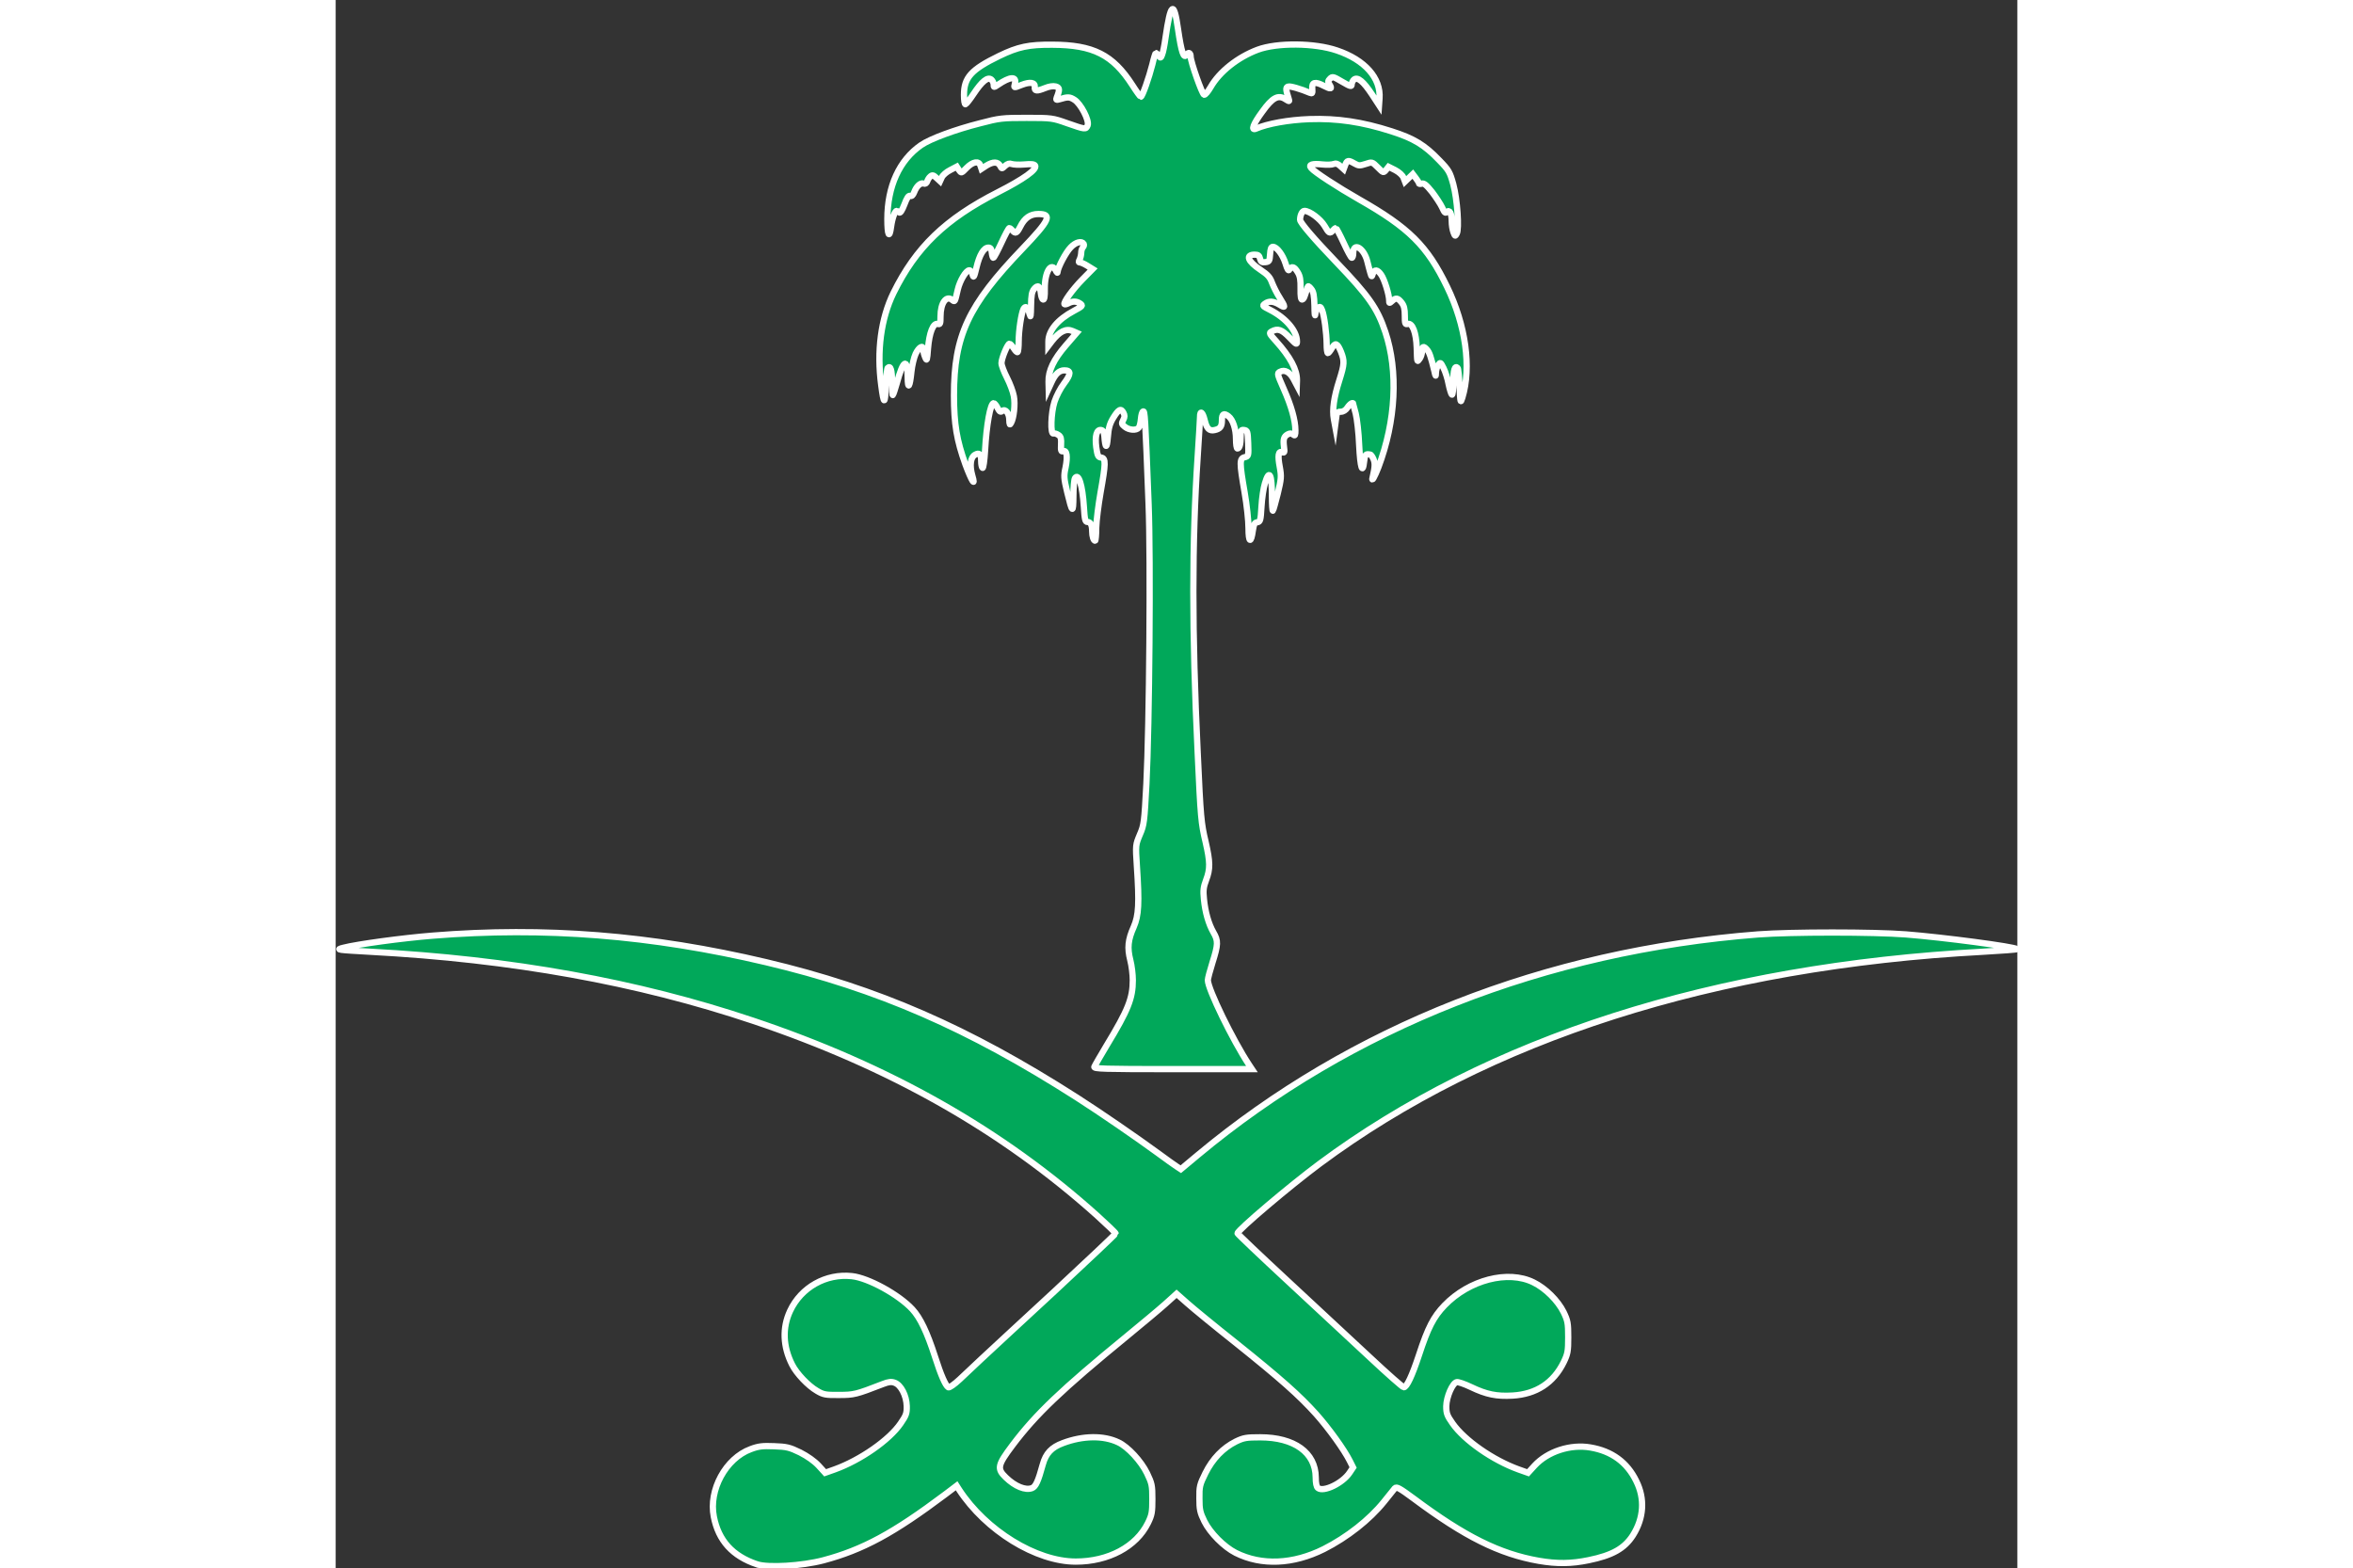
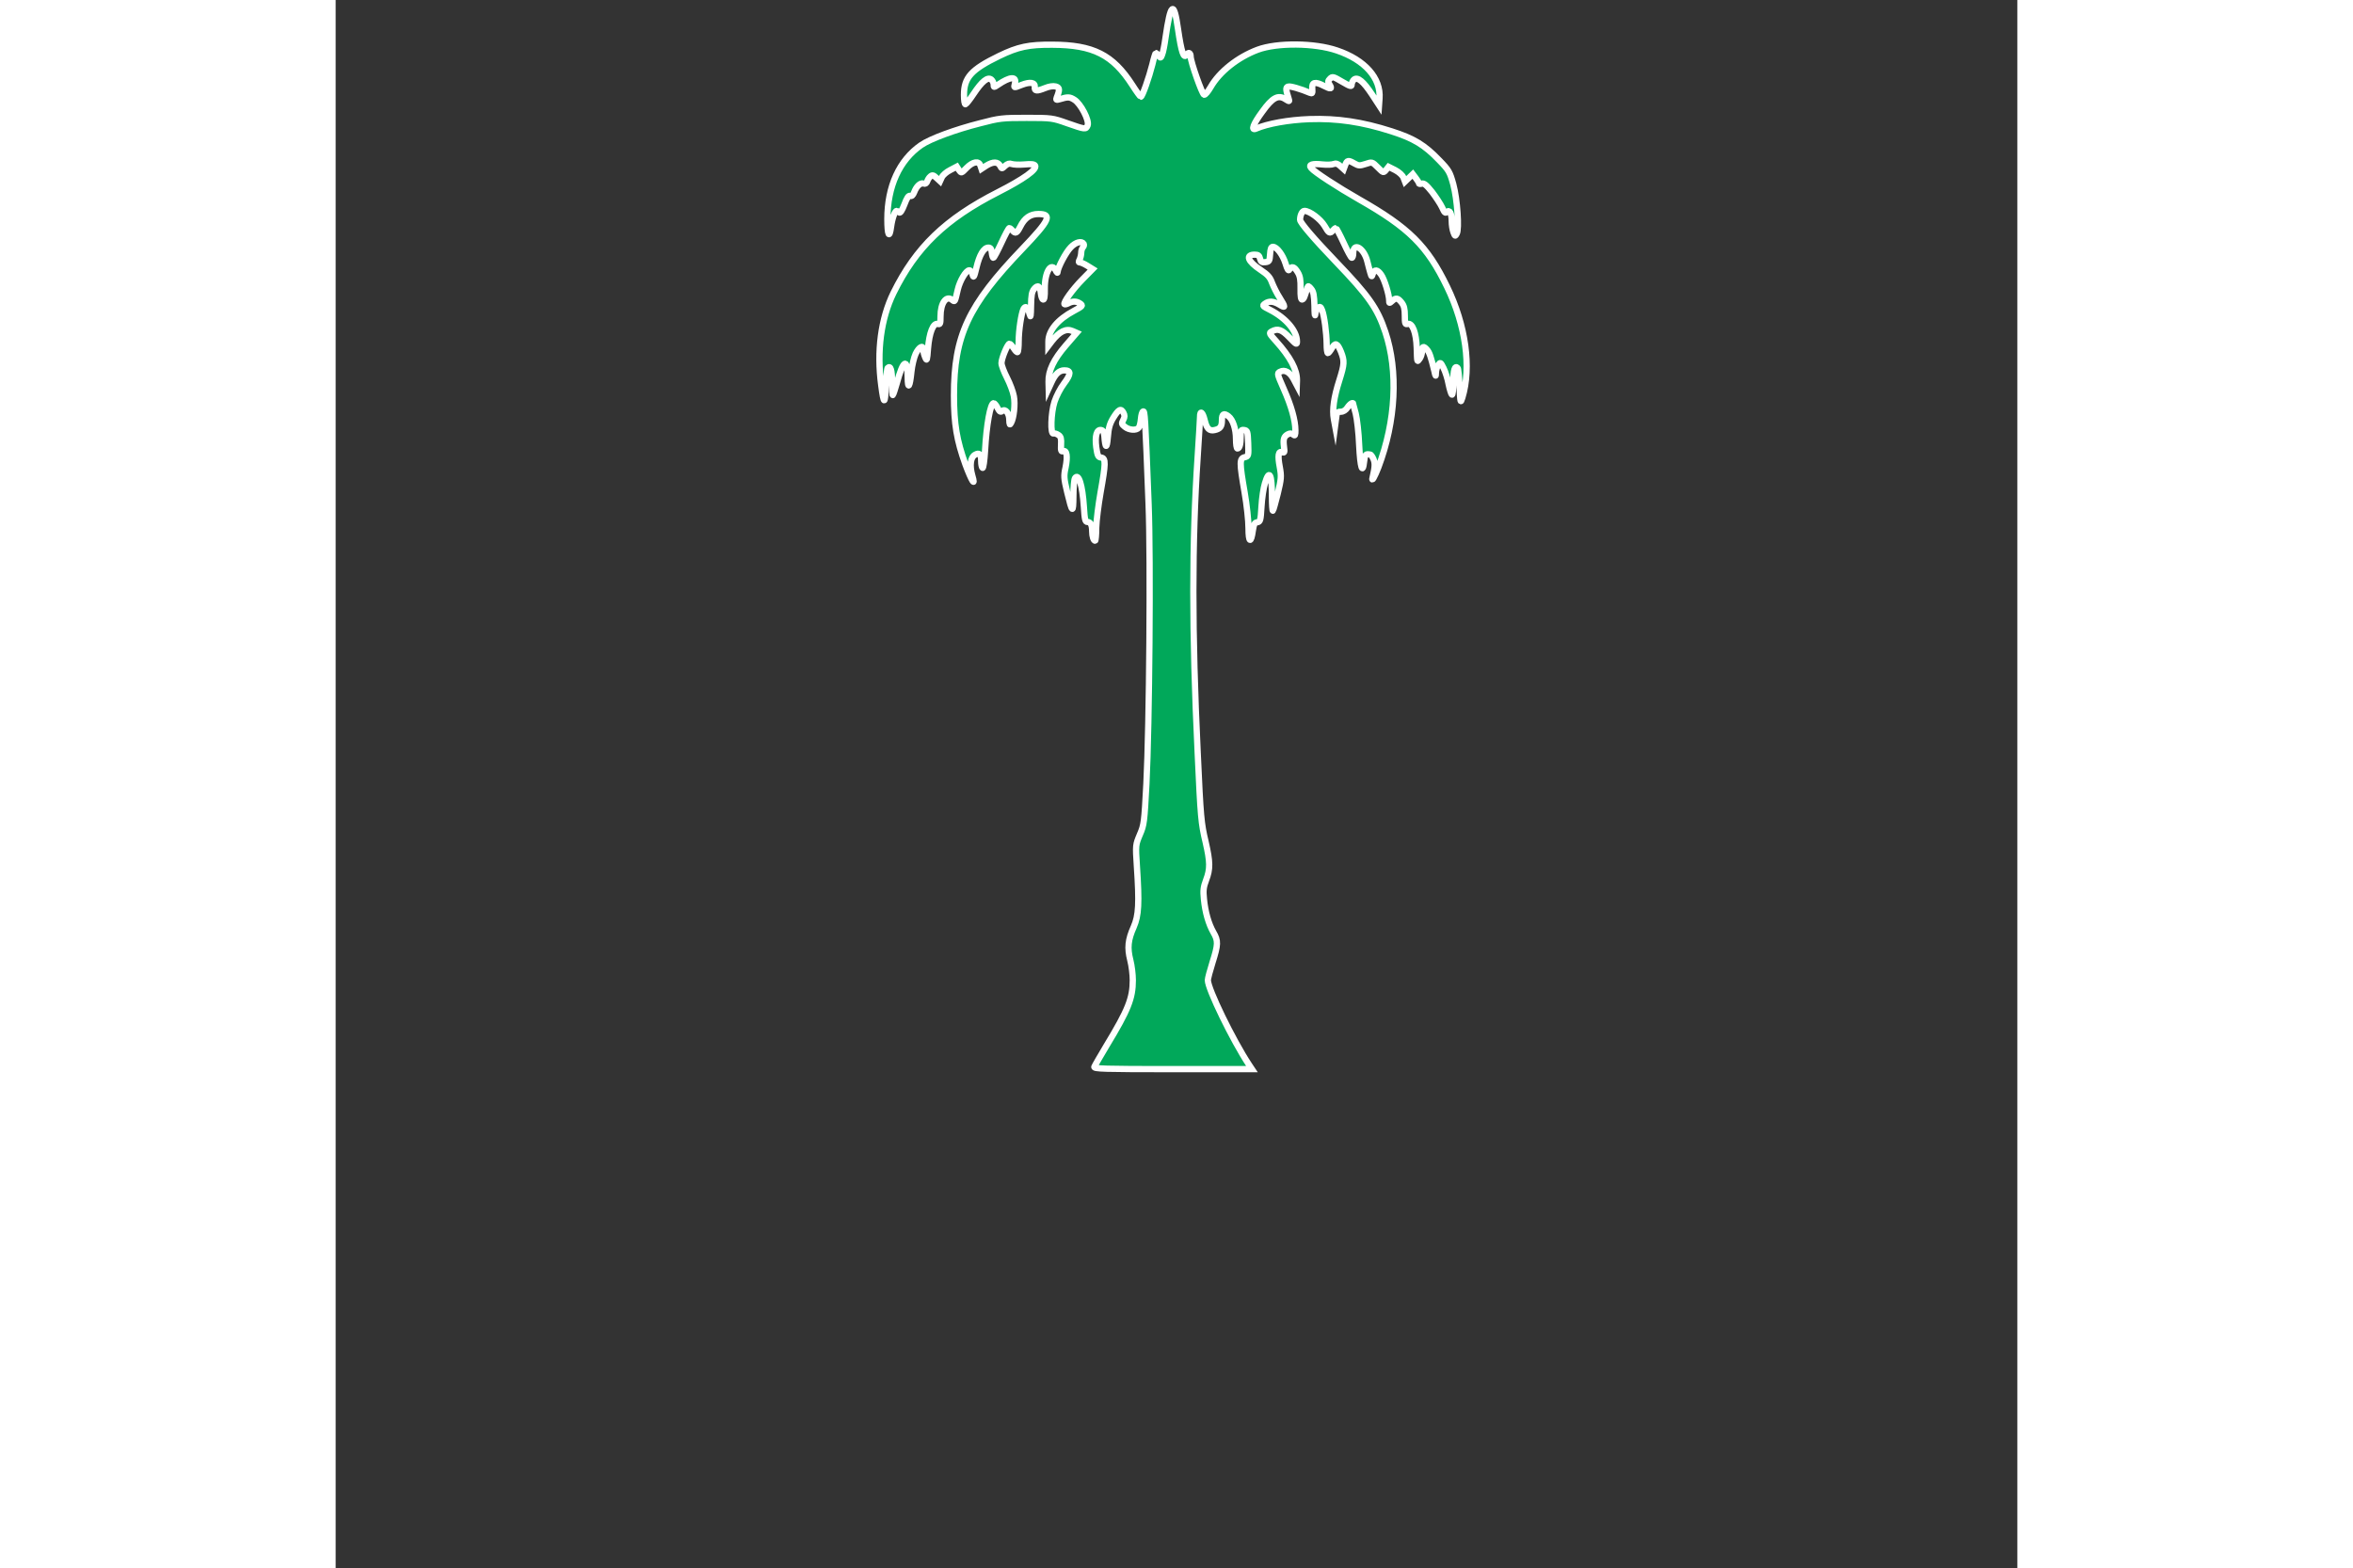
<svg xmlns="http://www.w3.org/2000/svg" height="1666" viewBox="262.1 30.1 1075.7 1003" width="2500">
  <rect x="262.1" y="30.1" width="1075.7" height="1003" fill="#333333" stroke="none" />
  <g fill="#01a85a" stroke="#fff" stroke-miterlimit="10" stroke-width="4">
-     <path d="m531.5 1030.7c-15.6-5.3-24.5-15.1-27.5-30.4-3.4-17.1 7.6-37.3 23.5-43.2 5-1.9 7.6-2.2 15.1-1.9 8 .3 9.8.7 16.6 4 4.7 2.4 9.1 5.5 11.8 8.4l4.2 4.6 6.2-2.2c16.3-5.9 34.8-18.7 42.1-29.4 3.5-5.1 4-6.4 3.9-11.1-.2-6.7-3.7-13.5-7.7-14.9-2.1-.8-3.9-.6-7.5.8-17.3 6.7-18.5 7-28.2 7-8.5.1-10-.2-14-2.6-5.6-3.2-13.1-11.1-15.9-16.7-5.9-11.6-6.4-23.6-1.3-34.5 7-15 22.9-24 39.5-22.2 10.5 1.1 30 11.8 38.7 21.2 5 5.4 9.4 14.6 14.5 30.4 3.8 11.9 6.7 18.4 8.5 19.5.6.4 3.9-1.9 7.3-5.1s9.6-9 13.7-12.9c4.1-3.8 25.2-23.4 46.8-43.3 21.5-20 39.2-36.7 39.2-37.1s-5.3-5.5-11.7-11.3c-61-54.8-133.1-95.6-220.3-124.8-73.9-24.8-154.4-39.3-244.8-44.1-21.3-1.2-22.1-1.3-17.4-2.5 8.8-2.3 38.4-6.3 57.3-7.8 71.6-5.8 139.7-.4 213.4 17 71.4 16.9 129.1 42 198.8 86.6 15.3 9.8 38.4 25.7 52.2 35.8 5 3.7 10.2 7.4 11.6 8.3l2.6 1.7 10.9-9.1c98-81.7 222.3-130.6 358.4-141.1 21.1-1.6 73.8-1.6 94.5 0 24 1.9 69.5 7.9 71 9.4.3.3-9.5 1-21.8 1.7-171.8 9.2-316.4 55.5-424.2 135.6-19.1 14.2-52.5 42.5-52.5 44.5 0 .4 14.5 14.2 32.2 30.6 17.8 16.5 41.4 38.5 52.6 48.9 11.2 10.5 20.9 19 21.5 19 1.9 0 5.3-7.2 9.7-20.5 5.8-17.7 9.3-24.5 16.4-31.9 15.7-16.3 40.6-22.8 56.9-14.7 7.6 3.7 15.6 11.6 19.3 19.1 2.6 5.4 2.9 7 2.9 16s-.3 10.6-2.9 16c-6.5 13.2-17.6 20.4-32.6 21.3-10.4.6-16.8-.7-26.8-5.5-4-1.9-8.1-3.3-9-3.1-2.7.5-6.6 9.4-6.7 15.4 0 4.6.5 6 4.1 11.1 7.6 10.8 25.7 23.4 42 29.3l6.2 2.2 4.2-4.6c8.4-9.1 23-13.8 35.7-11.6 13.7 2.3 23.5 9.5 29.3 21.4 5.7 11.4 4.9 23.7-2.1 34.8-5.4 8.4-13.1 12.8-28.3 15.9-11.1 2.3-20.3 2.4-31.9.4-25.1-4.4-47.3-15.4-80-39.8-9.1-6.7-11-7.8-12.1-6.6-.7.8-3.8 4.7-7 8.7-9.2 11.4-23.4 22.6-38.4 30.2-19.6 9.8-39.9 10.7-56.4 2.4-7.5-3.8-16.3-12.7-20-20.1-2.8-5.7-3.2-7.6-3.2-14.7-.1-7.6.2-8.8 3.8-16.1 4.6-9.3 11.3-16.2 19.5-20.3 5-2.4 6.7-2.7 15.6-2.7 21.8 0 35.4 9.8 35.5 25.6 0 3.7.5 6.1 1.4 6.8 3.5 2.9 15.8-3 20.3-9.8l2.2-3.3-2.1-4.2c-3.6-7.2-13.4-20.8-21.5-29.9-10.8-12-22.6-22.5-51.3-45.5-13.5-10.7-27.5-22.2-31.2-25.5l-6.8-6-7.2 6.5c-4 3.6-15.2 12.9-24.8 20.8-41.5 34-58 49.7-72.9 69.5-9.7 12.9-10.1 15.1-4.3 20.7 5.9 5.7 12.5 8.4 16.7 6.8 2.4-.9 4-4.5 6.9-15.1 2-7.2 5.6-11 12.9-13.7 12.7-4.8 26-5 35.4-.5 6.1 2.8 14.6 12 18.4 19.8 3.1 6.5 3.4 7.7 3.4 16.5 0 8.4-.3 10.2-2.8 15.3-7.5 15.2-25.3 24.7-46.2 24.7-25.3 0-57.5-19.8-74.6-46l-1.6-2.5-7.4 5.6c-32.9 24.7-52.6 35.4-77.9 42.1-13.7 3.6-35.4 4.9-42.5 2.5z" />
    <path d="m747.4 712.5c.3-.8 3.9-7 7.9-13.7 13.7-22.6 16.7-30.1 16.7-41.7 0-3.6-.7-9.3-1.6-12.8-2-7.9-1.5-13 2.2-21.3 3.2-7.4 3.6-15 2-39-.9-13.4-.8-13.5 1.9-20 2.7-6.2 2.9-7.9 4.2-32.5 1.9-37.6 2.8-143.7 1.4-179-2.2-57.2-2.4-59.6-3.5-59.2-.6.2-1.2 2.3-1.4 4.8-.2 2.4-.8 4.9-1.4 5.6-1.5 1.9-6.2 1.6-8.9-.6-2.1-1.7-2.2-2.1-1-4.4 1-1.9 1-2.9.1-4.6-1.6-3-3-2.3-6.5 3.3-2.3 3.8-3 6.4-3.5 12.5-.6 7.6-1.6 7.2-2.2-.9-.2-2.4-.8-3.6-2-3.8-2.9-.6-4.1 3.7-3.2 10.9.8 5.6 1.2 6.4 3.2 6.7 3 .4 2.9 3.8-.4 22.2-1.4 8-2.7 18.2-2.8 22.7 0 4.6-.4 8.3-.7 8.3-1 0-1.9-2.8-1.9-6 0-4.1-1-6-3-6-1.4 0-1.8-1.4-2.3-9.7-.9-13.9-3.4-21.9-5.7-18.3-.5.8-1 6-1 11.5-.1 11.5-.7 11-4-2.7-2.1-8.8-2.2-10.3-1-15.7 1.4-6.9.8-11.3-1.6-10.4-1.2.5-1.5-.3-1.3-4.2.2-3.7-.1-5.1-1.6-6.1-1.1-.8-2.5-1.2-3.2-1-2.1.8-1.7-13.1.6-20.3 1.1-3.4 3.8-8.7 6.1-11.7 4.6-6.1 4.6-8.4.2-8.4-3.3 0-5.8 2.3-8.3 7.8l-1.7 3.7-.1-4.2c-.2-7 3.3-14.3 11-23.2l7-8.1-2.5-1.1c-4.2-1.9-8.4.1-13.4 6.5l-2.2 2.9v-2.7c0-7 5.9-14.1 16.2-19.6 5.6-3 6-3.4 4.3-4.6-2.3-1.7-4.9-1.8-7.7-.3-1.1.6-2.2.8-2.5.6-.9-1 5.1-9.4 11.5-15.9l6.5-6.6-3.4-2.1c-1.9-1.2-4-2.1-4.7-2.1-.9 0-1-.5-.2-1.9.5-1.1 1-3 1-4.3s.5-2.9 1.1-3.5.8-1.6.5-2.2c-1.3-2.1-5.2-1.1-8.3 2.2-3.1 3.1-8.2 12.8-8.4 15.7 0 .9-.4.7-1.1-.7-3-6.2-7.2.8-7.1 11.5.1 5-.3 7.2-1.1 6.9-.6-.2-1.2-1.9-1.4-3.8-.5-4.9-1.9-5.9-4.3-3-1.5 1.9-1.9 4-2 11-.1 6.5-.3 7.8-.9 5.3-1.1-4.6-2.5-5.9-3.9-3.5-1.4 2.8-3.1 13.7-3.1 20.9 0 3.3-.3 6.4-.7 6.7-.3.4-1.4-.7-2.4-2.3-1.1-1.7-2.3-3-2.8-3-1.2 0-5.1 9.4-5.1 12.4 0 1.4 1.6 5.6 3.5 9.3s3.9 9 4.4 11.8c1 5.1 0 14.1-1.8 17.2-.8 1.5-1 1.1-1.1-1.9 0-4.3-2.5-7.5-4.5-5.8-1.1.9-1.7.5-3-1.9-.8-1.7-2-3.1-2.5-3.1-2.1 0-4.6 13.9-5.5 30.2-.4 6.6-1.1 11.5-1.6 11.2s-.9-2.3-.9-4.4c0-4.4-1.1-5.6-3.9-4-2.9 1.5-3.6 6.9-1.8 13.2 2.4 8.1-.5 3.5-4.4-7.1-5.5-15.3-7.3-25.6-7.3-44.1 0-38.2 9-57.5 43.8-93.8 17.5-18.3 19.3-22.2 10.2-22.2-5.2 0-8.8 2.5-11.6 8.1-2.2 4.3-3.1 4.7-5 2.4-.7-.8-1.6-1.5-2-1.5s-2.7 4.3-5.1 9.5-4.7 9.5-5.1 9.5-.8-1.5-1-3.2c-.2-2.5-.8-3.3-2.2-3.3-2.9 0-5.7 4.6-7.6 12.7-1.5 6.3-1.9 6.9-2.5 4.6-.4-1.6-1.3-2.8-2.1-2.8-2.1 0-6.1 6.8-7.4 12.5-1.8 7.9-1.8 7.9-3.5 6.5-3.8-3.2-7.5 1.9-7.5 10.5 0 4.7-.2 5.3-1.8 4.8-2.9-.7-5.4 5.7-6.2 15.7-.6 7.8-.7 8.3-1.8 5.7-.7-1.6-1.2-3.7-1.2-4.8 0-3.4-2.7-2-4.9 2.5-1.1 2.4-2.3 7.5-2.7 11.3-1 10.1-2.3 12.1-2.4 3.8-.1-12.8-2.8-11.5-6.9 3.5-1.1 4-2.3 7.5-2.6 7.8s-.5-3.3-.5-8.1c0-7.9-1-11.1-2.8-9.2-.4.4-.9 5.7-1.2 11.8-.5 12-1.3 11.8-2.9-.6-3-22-.2-42.8 7.8-59.2 14.4-29.2 33.1-47.3 66.9-64.5 16.3-8.3 25.2-14.6 23.7-17-.6-.9-2.5-1.1-6.9-.7-3.4.3-7 .1-8.1-.3-1.4-.5-2.6-.2-4.2 1.2-2.1 2-2.1 2-3.2-.1-1.5-2.6-4.4-2.7-8.7-.1l-3.2 2.1-.7-2.1c-1-3.2-4.9-2.5-8.8 1.5-3.4 3.5-3.4 3.5-4.9 1.4l-1.4-2.2-4.2 2.2c-2.4 1.2-4.8 3.3-5.4 4.7l-1.1 2.4-2.3-2.1c-1.9-1.8-2.6-2-3.8-1-.9.7-1.8 2.2-2.1 3.2-.5 1.3-1.2 1.8-2.4 1.4-2-.6-4.5 1.7-6 5.7-.7 1.8-1.6 2.6-2.5 2.2-1-.4-2.1 1.2-3.7 5.5-1.5 3.9-2.7 5.7-3.3 5.1s-1.3-1-1.6-1c-1.2 0-2.9 4.8-3.6 10-1.1 8.3-2.4 5.7-2.4-4.7 0-21 7.7-37.8 21.6-47.4 5.8-4 21.7-9.9 37.9-14 12.2-3.2 14-3.4 29.5-3.4 16.1 0 16.7.1 26 3.4 11.7 4.1 12 4.1 13.1 1.4 1.2-3.1-4.4-13.9-8.5-16.4-3-1.9-4.2-1.9-9.5-.3-2.1.6-2.3.4-1.8-1 2.1-5.3 2-6.5-.7-7.2-1.5-.4-4.2 0-6.6 1-5.5 2.2-7 2.1-6.7-.6.3-3-3-3.5-8.4-1.4-5.1 2-5.1 2.1-4.3-.9 1.2-4.7-3.2-4.4-10.8.8-2.7 1.8-2.8 1.8-2.8-.1 0-1.1-.7-2.5-1.5-3.2-2.3-1.9-6 1.1-11.3 9.1-2.3 3.5-4.7 6.5-5.2 6.7-.6.2-1-2.3-1-6 0-11.1 4.6-16.2 22.5-24.9 12.2-5.9 18.9-7.3 34-7.2 26.2.1 38.7 6.4 51.2 25.8 2.6 4.1 5.1 7.5 5.4 7.5 1 0 5.3-12.4 7.4-20.7.9-4 2-7.3 2.2-7.3.3 0 1.2.8 1.9 1.8 1.2 1.6 1.3 1.5 2.2-.9.6-1.4 1.5-6.1 2.1-10.5 3.3-22.8 5.4-24.3 8-5.8 2.2 15.1 3.7 19.5 5.6 16.4 1.1-1.8 2.5-1.1 2.5 1.3 0 3.3 7.3 24 8.6 24.4.7.2 2.5-2 4.2-4.9 5.6-9.8 17.3-19.1 30.1-23.9 12.4-4.6 36.4-4.4 50.7.5 17.8 6 28.2 17.7 27.2 30.7l-.3 4.3-4.5-6.9c-5.5-8.3-9.2-11.4-11.5-9.5-.8.7-1.5 2.1-1.5 3.1 0 1.6-.8 1.4-6.1-1.7-5.6-3.3-6.2-3.5-7.7-2-1.4 1.4-1.5 2-.4 3.7 1.9 3 1 3.3-3.6.9-5.6-2.9-7.8-2.4-7.4 1.9.2 2.9 0 3.2-1.5 2.6-5.8-2.5-12.8-4.5-14-4-1.5.5-1.5 1.8.3 7.4.7 2.3.7 2.3-1.9.7-4.7-3.1-8.4-1.1-14.9 8-5.9 8-7.4 12.3-4 10.8 7.4-3.2 20.7-5.6 34.2-6.1 17.7-.6 33.5 1.7 52.5 7.8 14.3 4.6 21 8.6 30.6 18.6 6.1 6.3 6.7 7.4 8.9 15.3 2.6 9.7 3.9 28.6 2.2 31.6-1 1.8-1.1 1.7-2.1-.9-.6-1.6-1.1-4.7-1.1-7 0-5.2-1.4-7.7-3.1-6-1 1-1.6.4-3-2.8-1-2.2-4-6.7-6.5-10-3.6-4.5-5.2-5.8-6.6-5.3-1 .3-1.8.2-1.8-.3 0-.4-.9-1.9-2-3.3l-1.9-2.5-2.5 2.4-2.5 2.4-1-2.6c-.6-1.5-2.8-3.5-5.3-4.8l-4.2-2.1-1.6 2c-1.7 2-1.7 2-5.3-1.6s-3.6-3.6-7.8-2.2c-3.7 1.2-4.5 1.2-7.1-.3-4-2.3-4.7-2.2-5.9.9l-1 2.7-2.2-2c-1.6-1.5-2.8-1.8-4.2-1.3-1.1.5-4.3.6-7.2.3-6.6-.7-9.1.1-7.2 2.3 2 2.5 16.9 12.2 30.4 19.9 32.2 18.3 43.8 29.8 56.5 56 12 24.7 15.7 51.6 9.8 71-1.2 3.8-1.3 3.5-1.8-7.2-.3-6.1-.8-11.4-1.2-11.8-1.8-1.9-2.8 1.3-2.8 9.1 0 4.7-.4 8.3-.9 8-.4-.3-1.4-3.4-2.1-6.8-.6-3.4-2.1-8-3.2-10.2-1.9-3.8-2.1-3.9-3.4-2.1-.8 1-1.4 3.3-1.5 4.9-.1 2.9-.2 2.8-1-.9-2.2-9.1-3.2-12.1-4.7-13.7-2.2-2.6-3.2-2.2-3.2 1 0 1.6-.7 3.7-1.5 4.8-1.7 2.3-1.6 2.7-1.9-7.1-.3-9.4-2.7-16-5.8-15.2-1.6.5-1.8-.1-1.8-5.3 0-4.3-.5-6.4-2.1-8.4-2.4-3-3.6-3.2-6.1-.9-1.7 1.5-1.8 1.5-1.8-.3 0-3.8-3.1-13.7-5.1-16.5-2.4-3.5-4.4-3.7-5.4-.6-.7 2.1-.7 2.1-1.6-.8-.5-1.6-1.3-4.9-1.9-7.2-2.1-8.5-9-12.6-9-5.3 0 1.6-.4 3-.9 3s-2.8-4.3-5.2-9.5-4.7-9.5-5-9.5c-.4 0-1.2.7-1.9 1.5-1.9 2.3-2.6 1.9-5.4-3-2.6-4.3-9.5-9.5-12.8-9.5-1.4 0-2.8 2.7-2.8 5.7 0 1.8 8.8 12.1 22.9 26.8 21.1 22 26.5 29.7 31.6 44.9 8.4 25.1 6.8 57-4.4 86.6-2.3 6-4.6 10-3.7 6.5 1.5-6.5 1.7-8.9.6-11.6-.7-1.6-1.6-3-2.1-3-3-.6-3.4-.1-3.9 4.1-1 9.1-2.5 4.4-3.2-10-.3-8-1.4-17.1-2.2-20.3-.9-3.2-1.6-6-1.6-6.2 0-1.4-2.1-.1-3.7 2.3-1.1 1.7-2.7 2.7-4.3 2.7-2.2 0-2.6.5-3 4.5l-.6 4.5-.8-4.3c-1.1-5.9 0-13.9 3.5-24.8 3.3-10.5 3.4-12.3 1-18.4-2.3-5.5-3.6-6-5.8-2.1-1 1.7-2.1 3.1-2.5 3.1-.5 0-.8-2.6-.8-5.7-.1-7.4-1.5-18-2.9-21.7-.9-2.3-1.4-2.6-2.6-1.6-.7.6-1.6 2.6-1.8 4.3-.2 1.8-.5-.7-.5-5.4-.2-6.9-.6-9.2-2.1-11-1.5-1.9-2-2.1-2.4-.9-1.8 6-2.3 7.4-3.3 7.7-.8.3-1.2-1.8-1.1-6.9.1-5.6-.3-8.1-1.8-10.5-2.1-3.6-3.9-4.2-5.3-1.8-.6 1.2-1.3.2-2.5-3.8-1.8-5.7-5.6-10.7-8.1-10.7-1.1 0-1.6 1.3-1.8 4.8-.3 4.3-.5 4.7-3 5-2.2.3-2.9-.2-3.4-2.2s-1.2-2.6-3.4-2.6c-6.2 0-4.5 4.3 3.8 9.8 4.5 3 6 4.6 7.3 8.3 1 2.5 3.1 6.8 4.8 9.4 3.9 6.2 3.9 7-.1 4.5-3.9-2.3-6.7-2.5-9.3-.6-1.8 1.3-1.5 1.5 3.4 4 10 5.1 17.1 13.4 17.1 20.1 0 2.3-.3 2.2-4.8-2.5-4.9-5.1-7.5-6-11.3-3.9-1.9 1-1.7 1.3 2.7 6.2 9.1 10.1 13.5 18.3 13.4 25.1l-.1 3.1-2-3.8c-2.4-4.5-5.7-6.4-8.7-4.8-2 1-1.9 1.3 2.4 11.1 4.8 10.8 7.4 20.1 7.4 26.4 0 3.2-.2 3.7-1.4 2.7-1.1-.9-2-.9-3.4-.2-2.6 1.4-3.1 3.1-2.5 8 .5 3.5.3 4-1.1 3.5-2.5-1-3 2.1-1.6 9.4 1.1 6.2 1 7.5-1.3 17.1-1.4 5.6-2.8 10.6-3.1 10.9s-.6-3.7-.6-8.9c0-14.8-1.7-18-4.5-8.6-.9 2.8-1.9 9.6-2.2 14.9-.5 8.9-.8 9.7-2.7 10-1.7.2-2.2 1.3-2.8 5.2-1.2 8.7-2.8 7.9-2.8-1.4 0-4.7-1.1-15-2.5-23-3.3-19.1-3.3-21.6 0-22.4 2.5-.6 2.6-.8 2.3-8.9-.3-7.6-.5-8.2-2.5-8.5-2.1-.3-2.3.1-2.3 4.1 0 5-.7 7.7-2.1 7.7-.5 0-.9-2.7-.9-6 0-6.5-2-12.5-4.8-14.6-3-2.3-4.2-1.6-4.2 2.5 0 4-1 5.5-4.6 6.3-3.4.8-5.1-.8-6.4-6.2s-3-6.7-3-2.2c0 1.5-.7 12.8-1.5 25.2-3.7 55.5-3.7 111.9 0 189.7 1.9 41.6 2.2 44.9 5.1 57.1 2.9 12.7 3 17.1.3 24.2-1.7 4.5-2 6.7-1.4 12.3.8 8.3 3 15.9 6.1 21.3 3.1 5.3 3 7.7-.6 19.1-1.6 5.1-3 10.3-3 11.4 0 5.6 15.9 38.3 26.4 54.2l1.8 2.7h-50.7c-44.5 0-50.6-.2-50.1-1.5z" />
  </g>
</svg>